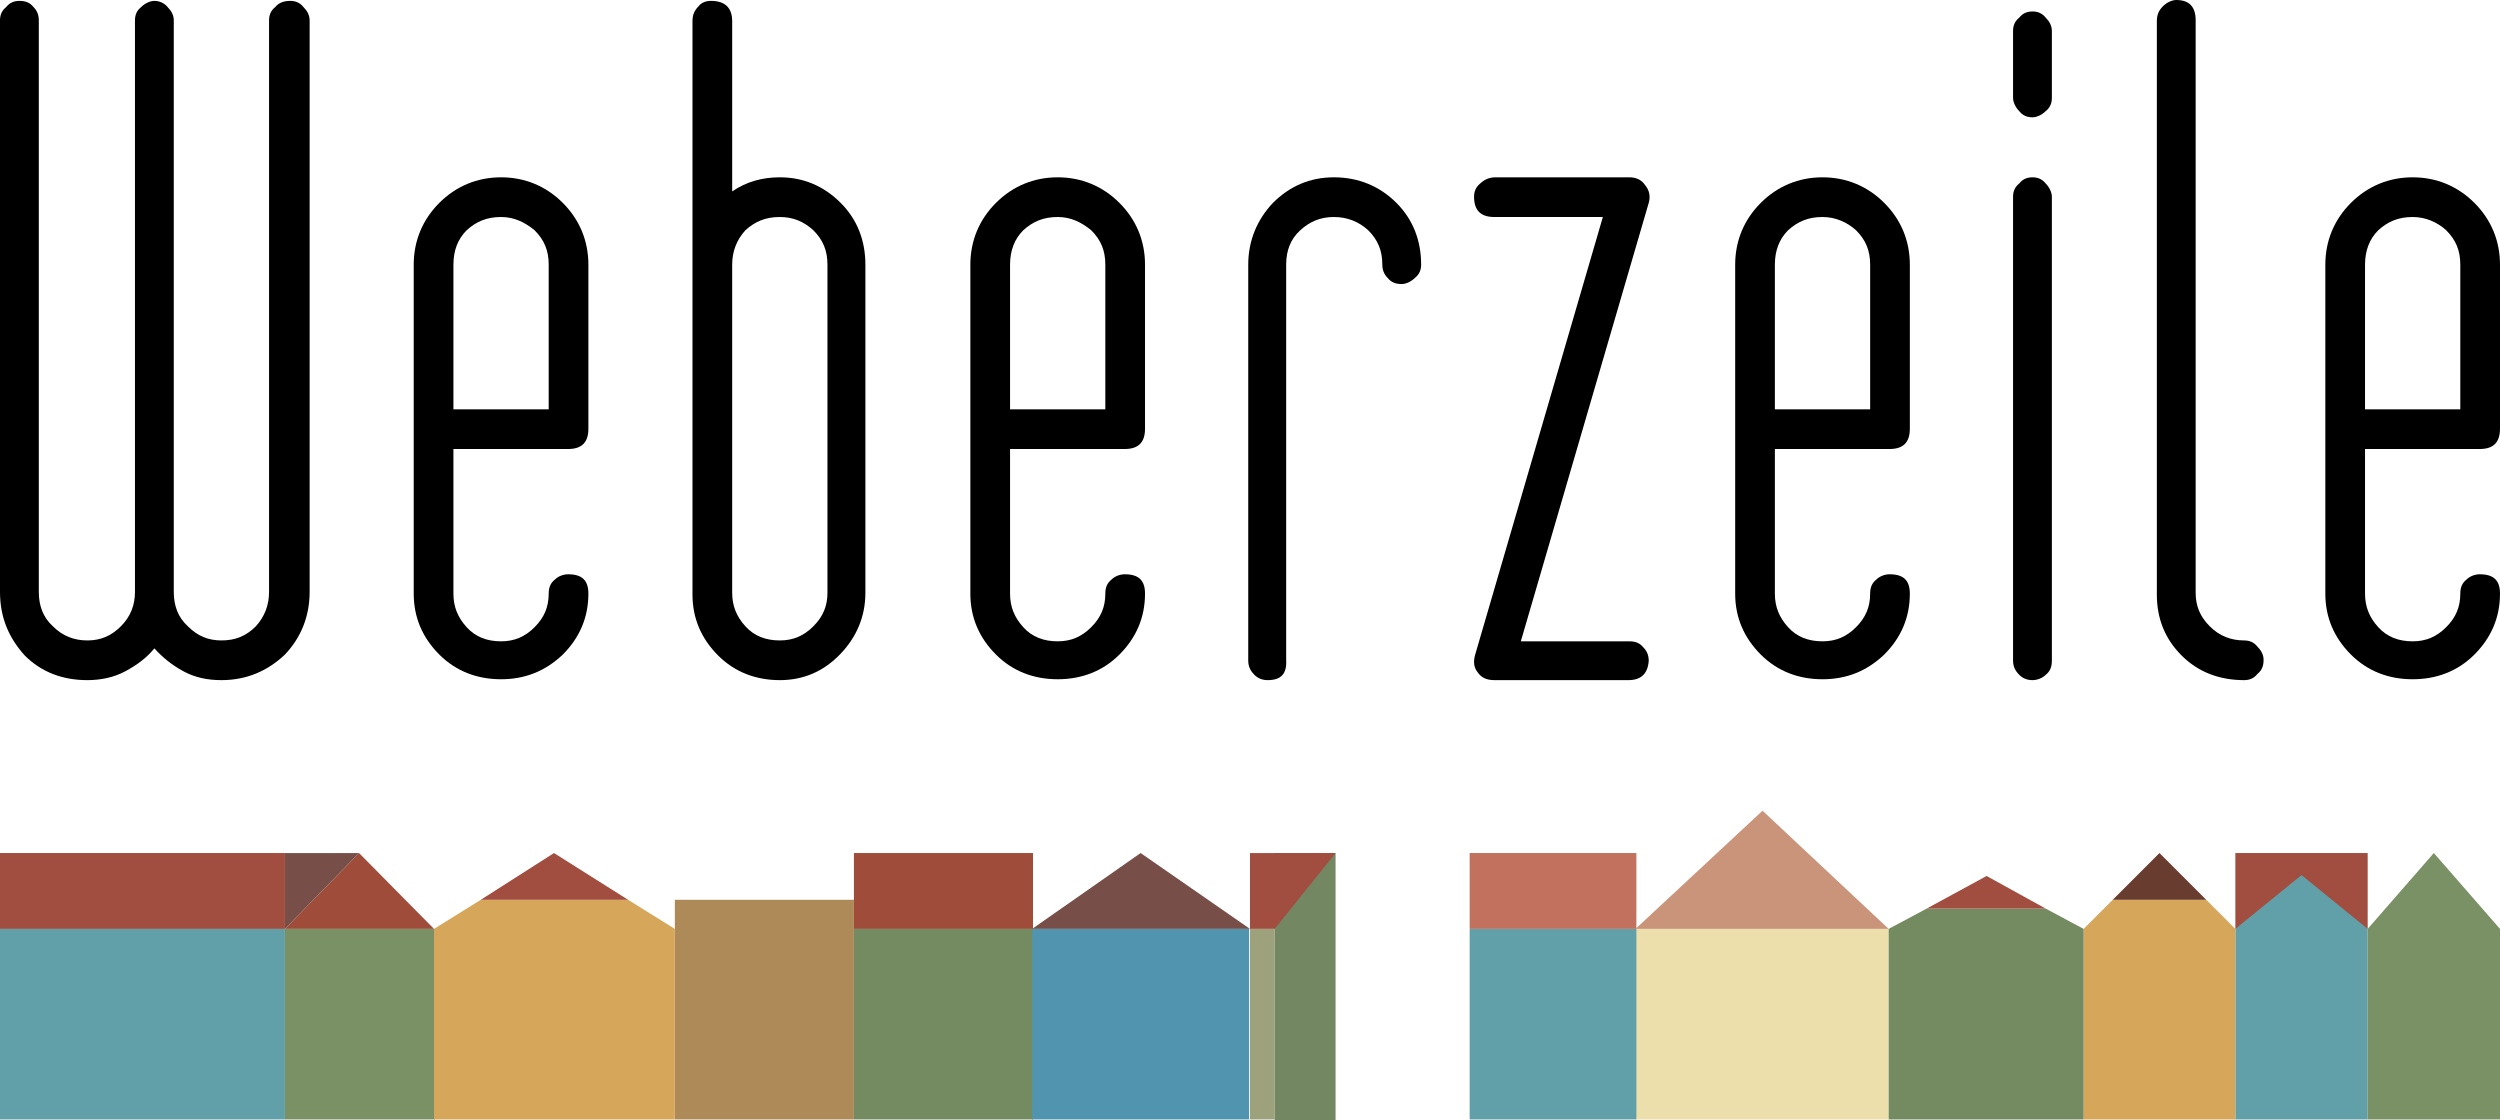
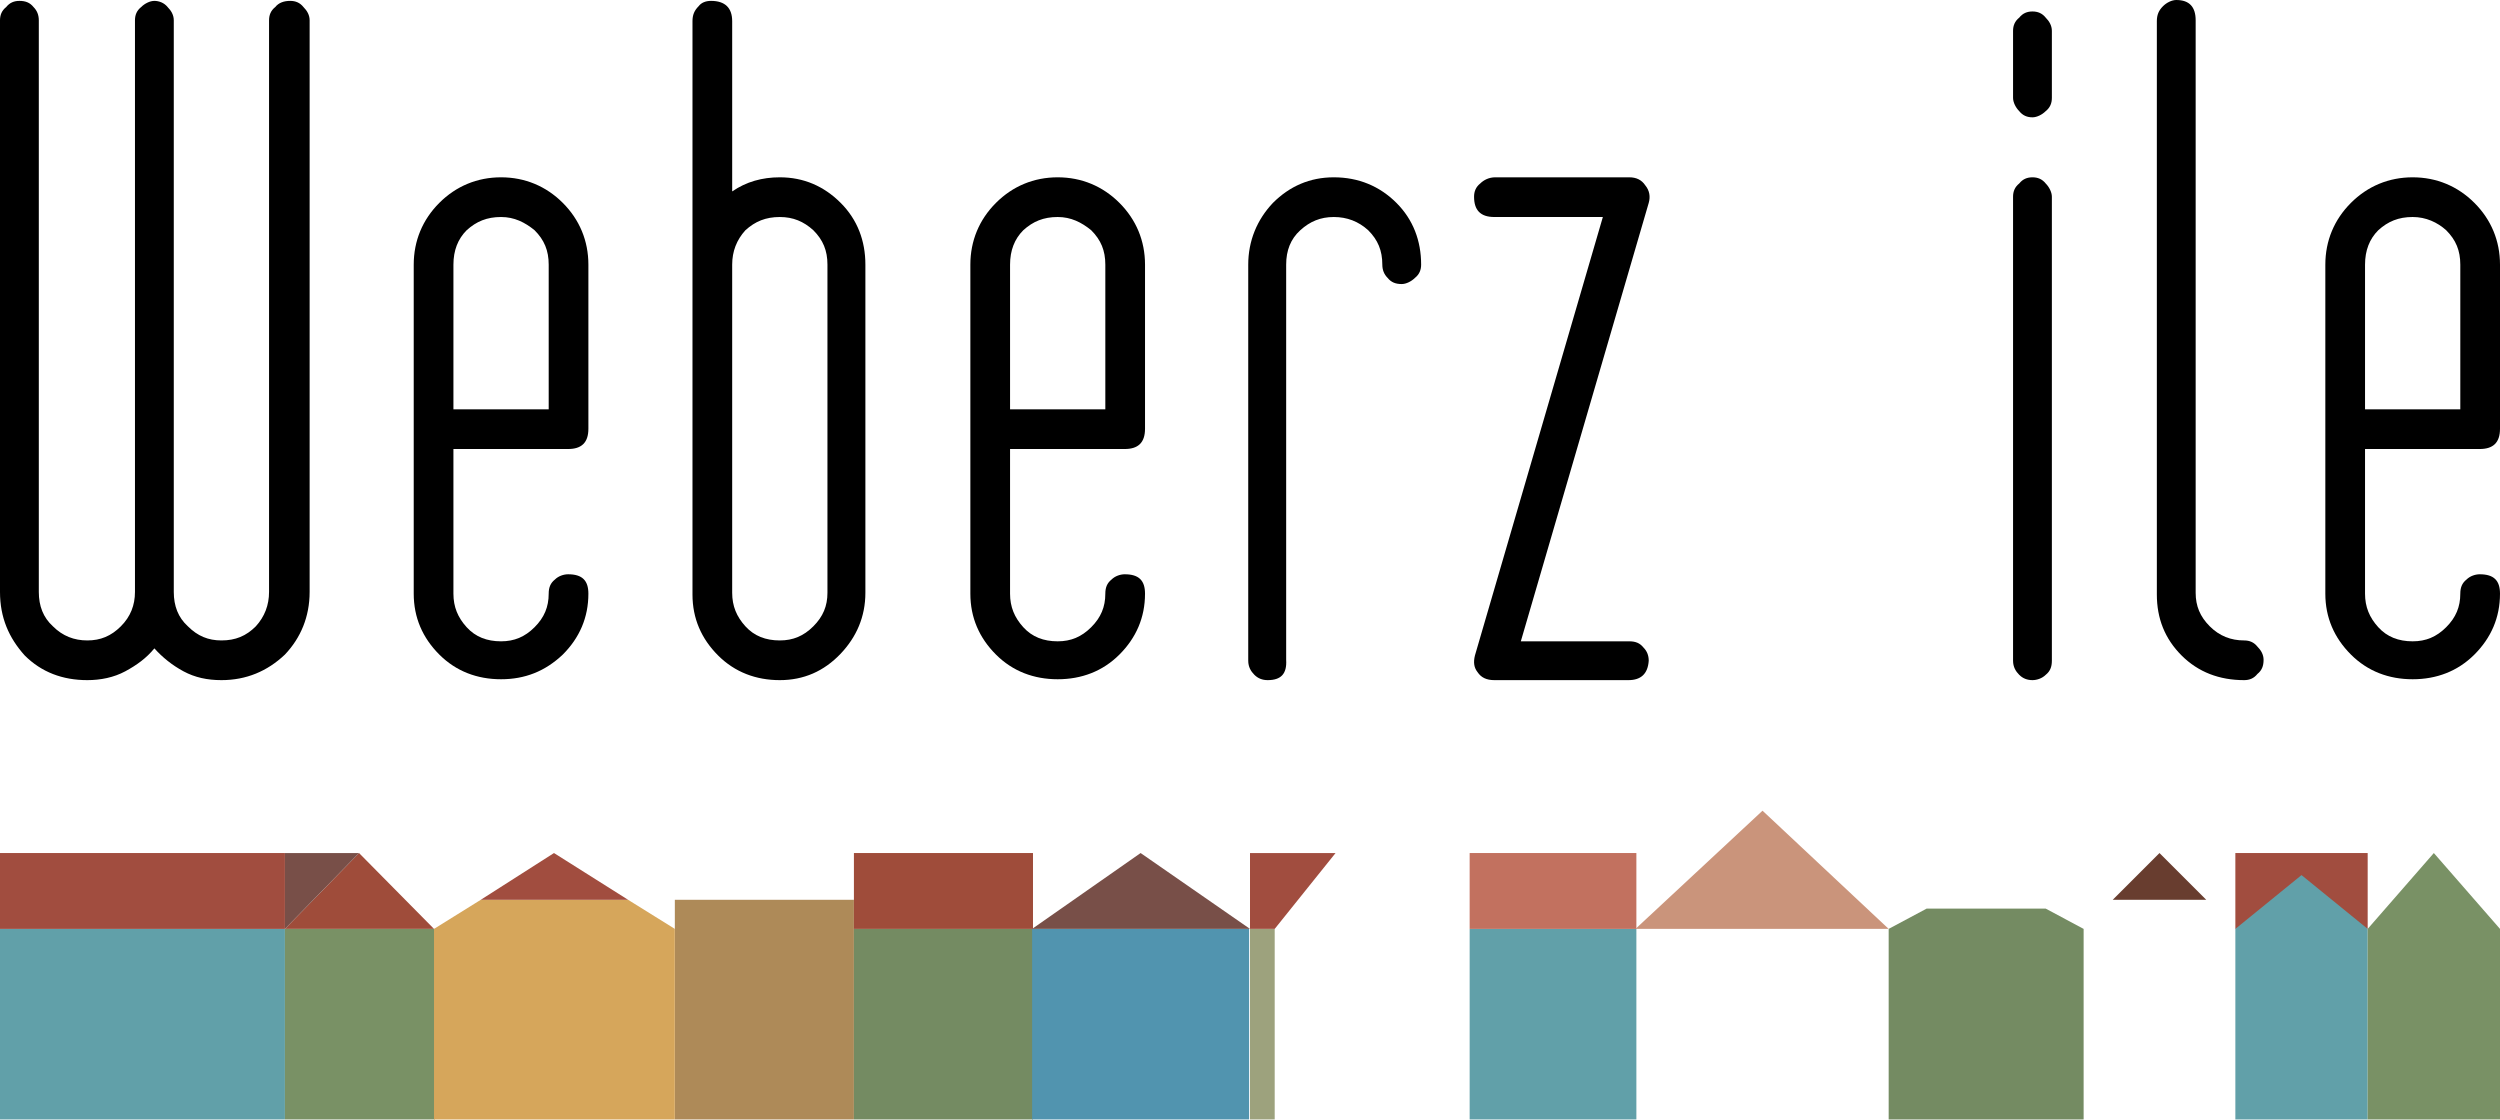
<svg xmlns="http://www.w3.org/2000/svg" version="1.1" id="Logo_x5F_4c_x5F_ohneClaim" x="0px" y="0px" viewBox="0 0 283.4 127" style="enable-background:new 0 0 283.4 127;" xml:space="preserve">
  <style type="text/css"> .st0{fill:#A14D3F;} .st1{fill:#61A0A9;} .st2{fill:#799165;} .st3{fill:#AE8A58;} .st4{fill:#748B62;} .st5{fill:#9F4C3A;} .st6{fill:#9DA27D;} .st7{fill:#738762;} .st8{fill:#D6A65B;} .st9{fill:#5194AF;} .st10{fill:#784F48;} .st11{fill:#ECDFAB;} .st12{fill:#CA947B;} .st13{fill:#683D2F;} .st14{fill:#C2715F;} </style>
  <g>
    <path d="M32.9,0.1c0.6,0,1.1,0.2,1.5,0.7c0.4,0.4,0.7,0.9,0.7,1.5v64.8c0,2.8-1,5.2-2.8,7.1c-2,1.9-4.4,2.9-7.2,2.9 c-1.6,0-3-0.3-4.3-1s-2.4-1.6-3.3-2.6c-0.9,1.1-2,1.9-3.3,2.6s-2.8,1-4.3,1c-2.8,0-5.2-0.9-7.1-2.8C1,72.3,0,70,0,67.1V2.3 c0-0.6,0.2-1.1,0.7-1.5c0.4-0.5,0.9-0.7,1.5-0.7c0.7,0,1.2,0.2,1.6,0.7c0.4,0.4,0.6,0.9,0.6,1.5v64.8C4.4,68.7,4.9,70,6,71 c1.1,1.1,2.4,1.6,3.9,1.6s2.7-0.5,3.8-1.6s1.6-2.4,1.6-3.9V2.3c0-0.6,0.2-1.1,0.7-1.5c0.4-0.4,1-0.7,1.5-0.7s1.1,0.2,1.5,0.7 c0.4,0.4,0.7,0.9,0.7,1.5v64.8c0,1.6,0.5,2.9,1.6,3.9c1.1,1.1,2.3,1.6,3.8,1.6c1.6,0,2.8-0.5,3.9-1.6c1-1.1,1.5-2.4,1.5-3.9V2.3 c0-0.6,0.2-1.1,0.7-1.5C31.6,0.3,32.2,0.1,32.9,0.1z" />
    <path d="M51.4,50.9v16.4c0,1.5,0.5,2.7,1.5,3.8c1,1.1,2.3,1.6,3.9,1.6c1.5,0,2.7-0.5,3.8-1.6s1.6-2.3,1.6-3.8 c0-0.7,0.2-1.2,0.7-1.6c0.4-0.4,1-0.6,1.5-0.6c1.6,0,2.3,0.7,2.3,2.2c0,2.7-1,5-2.9,6.9c-2,1.9-4.3,2.8-7,2.8s-5.1-0.9-7-2.8 s-2.9-4.2-2.9-6.9V30c0-2.7,1-5.1,2.9-7s4.3-2.9,7-2.9s5.1,1,7,2.9s2.9,4.3,2.9,7v18.6c0,1.6-0.8,2.3-2.3,2.3 C64.4,50.9,51.4,50.9,51.4,50.9z M56.8,24.6c-1.6,0-2.8,0.5-3.9,1.5c-1,1-1.5,2.3-1.5,3.9v16.4h10.8V30c0-1.6-0.5-2.8-1.6-3.9 C59.5,25.2,58.3,24.6,56.8,24.6z" />
    <path d="M88.4,77.1c-2.7,0-5.1-0.9-7-2.8s-2.9-4.2-2.9-6.9v-65c0-0.7,0.2-1.2,0.7-1.7c0.3-0.4,0.8-0.6,1.4-0.6 c1.6,0,2.4,0.8,2.4,2.3v19.3c1.6-1.1,3.4-1.6,5.4-1.6c2.7,0,5,1,6.9,2.9s2.8,4.3,2.8,7v37.2c0,2.7-1,5-2.8,6.9 C93.4,76.1,91.1,77.1,88.4,77.1z M83,30v37.2c0,1.5,0.5,2.7,1.5,3.8c1,1.1,2.3,1.6,3.9,1.6c1.5,0,2.7-0.5,3.8-1.6 c1.1-1.1,1.6-2.3,1.6-3.8V30c0-1.6-0.5-2.8-1.6-3.9c-1.1-1-2.3-1.5-3.8-1.5c-1.6,0-2.8,0.5-3.9,1.5C83.5,27.2,83,28.5,83,30z" />
    <path d="M114.5,50.9v16.4c0,1.5,0.5,2.7,1.5,3.8c1,1.1,2.3,1.6,3.9,1.6c1.5,0,2.7-0.5,3.8-1.6c1.1-1.1,1.6-2.3,1.6-3.8 c0-0.7,0.2-1.2,0.7-1.6c0.4-0.4,1-0.6,1.5-0.6c1.6,0,2.3,0.7,2.3,2.2c0,2.7-1,5-2.9,6.9s-4.3,2.8-7,2.8s-5.1-0.9-7-2.8 S110,70,110,67.3V30c0-2.7,1-5.1,2.9-7s4.3-2.9,7-2.9s5.1,1,7,2.9s2.9,4.3,2.9,7v18.6c0,1.6-0.8,2.3-2.3,2.3 C127.5,50.9,114.5,50.9,114.5,50.9z M119.9,24.6c-1.6,0-2.8,0.5-3.9,1.5c-1,1-1.5,2.3-1.5,3.9v16.4h10.8V30c0-1.6-0.5-2.8-1.6-3.9 C122.6,25.2,121.4,24.6,119.9,24.6z" />
    <path d="M143.7,77.1c-0.6,0-1.1-0.2-1.5-0.6s-0.7-0.9-0.7-1.6V30c0-2.7,1-5.1,2.8-7c1.9-1.9,4.2-2.9,6.9-2.9c2.8,0,5.2,1,7.1,2.9 c1.9,1.9,2.8,4.3,2.8,7c0,0.6-0.2,1.1-0.7,1.5c-0.4,0.4-1,0.7-1.5,0.7c-0.7,0-1.2-0.2-1.6-0.7c-0.4-0.4-0.6-0.9-0.6-1.5 c0-1.6-0.5-2.8-1.6-3.9c-1.1-1-2.4-1.5-3.9-1.5s-2.7,0.5-3.8,1.5s-1.6,2.3-1.6,3.9v44.8C145.9,76.4,145.2,77.1,143.7,77.1z" />
    <path d="M184.6,77.1h-15.2c-0.9,0-1.5-0.3-1.9-0.9c-0.4-0.5-0.5-1.1-0.3-1.9l14.5-49.7h-12.3c-1.6,0-2.3-0.8-2.3-2.3 c0-0.6,0.2-1.1,0.7-1.5c0.4-0.4,1-0.7,1.7-0.7h15.2c0.8,0,1.4,0.3,1.8,0.9c0.5,0.6,0.6,1.3,0.4,2l-14.5,49.7h12.3 c0.7,0,1.2,0.2,1.6,0.7c0.4,0.4,0.6,0.9,0.6,1.5C186.8,76.4,186,77.1,184.6,77.1z" />
-     <path d="M201.2,50.9v16.4c0,1.5,0.5,2.7,1.5,3.8c1,1.1,2.3,1.6,3.9,1.6c1.5,0,2.7-0.5,3.8-1.6s1.6-2.3,1.6-3.8 c0-0.7,0.2-1.2,0.7-1.6c0.4-0.4,1-0.6,1.5-0.6c1.6,0,2.3,0.7,2.3,2.2c0,2.7-1,5-2.9,6.9c-2,1.9-4.3,2.8-7,2.8s-5.1-0.9-7-2.8 s-2.9-4.2-2.9-6.9V30c0-2.7,1-5.1,2.9-7s4.3-2.9,7-2.9s5.1,1,7,2.9s2.9,4.3,2.9,7v18.6c0,1.6-0.8,2.3-2.3,2.3 C214.2,50.9,201.2,50.9,201.2,50.9z M206.6,24.6c-1.6,0-2.8,0.5-3.9,1.5c-1,1-1.5,2.3-1.5,3.9v16.4H212V30c0-1.6-0.5-2.8-1.6-3.9 C209.4,25.2,208.1,24.6,206.6,24.6z" />
    <path d="M230.4,1.3c0.6,0,1.1,0.2,1.5,0.7c0.4,0.4,0.7,0.9,0.7,1.5v7.6c0,0.6-0.2,1.1-0.7,1.5c-0.4,0.4-1,0.7-1.5,0.7 c-0.6,0-1.1-0.2-1.5-0.7c-0.4-0.4-0.7-1-0.7-1.5V3.5c0-0.6,0.2-1.1,0.7-1.5C229.3,1.5,229.8,1.3,230.4,1.3z M230.4,20.1 c0.6,0,1.1,0.2,1.5,0.7c0.4,0.4,0.7,1,0.7,1.5v52.6c0,0.7-0.2,1.2-0.7,1.6c-0.4,0.4-1,0.6-1.5,0.6c-0.6,0-1.1-0.2-1.5-0.6 s-0.7-0.9-0.7-1.6V22.3c0-0.6,0.2-1.1,0.7-1.5C229.3,20.3,229.8,20.1,230.4,20.1z" />
    <path d="M254.4,77.1c-2.8,0-5.2-0.9-7.1-2.8c-1.9-1.9-2.8-4.2-2.8-6.9v-65c0-0.7,0.2-1.2,0.7-1.7c0.4-0.4,1-0.7,1.5-0.7 c1.5,0,2.2,0.8,2.2,2.3v64.9c0,1.5,0.5,2.7,1.6,3.8c1.1,1.1,2.4,1.6,3.9,1.6c0.6,0,1.1,0.2,1.5,0.7c0.4,0.4,0.7,0.9,0.7,1.5 c0,0.7-0.2,1.2-0.7,1.6C255.5,76.9,255,77.1,254.4,77.1z" />
    <path d="M268.1,50.9v16.4c0,1.5,0.5,2.7,1.5,3.8c1,1.1,2.3,1.6,3.9,1.6c1.5,0,2.7-0.5,3.8-1.6c1.1-1.1,1.6-2.3,1.6-3.8 c0-0.7,0.2-1.2,0.7-1.6c0.4-0.4,1-0.6,1.5-0.6c1.6,0,2.3,0.7,2.3,2.2c0,2.7-1,5-2.9,6.9s-4.3,2.8-7,2.8s-5.1-0.9-7-2.8 s-2.9-4.2-2.9-6.9V30c0-2.7,1-5.1,2.9-7s4.3-2.9,7-2.9s5.1,1,7,2.9s2.9,4.3,2.9,7v18.6c0,1.6-0.8,2.3-2.3,2.3 C281.1,50.9,268.1,50.9,268.1,50.9z M273.5,24.6c-1.6,0-2.8,0.5-3.9,1.5c-1,1-1.5,2.3-1.5,3.9v16.4h10.8V30c0-1.6-0.5-2.8-1.6-3.9 C276.3,25.2,275,24.6,273.5,24.6z" />
  </g>
  <g>
    <rect x="253.4" y="96.7" class="st0" width="15" height="8.6" />
    <rect y="105.3" class="st1" width="32.3" height="21.6" />
    <rect x="32.3" y="105.3" class="st2" width="17" height="21.6" />
    <rect x="76.5" y="102" class="st3" width="20.3" height="24.9" />
    <rect x="96.8" y="105.3" class="st4" width="20.3" height="21.6" />
    <rect x="96.8" y="96.7" class="st5" width="20.3" height="8.6" />
    <rect x="141.7" y="105.3" class="st6" width="2.8" height="21.6" />
-     <rect x="144.5" y="96.7" class="st7" width="6.9" height="30.3" />
    <polygon class="st0" points="151.4,96.7 141.7,96.7 141.7,105.3 144.5,105.3 " />
    <polygon class="st8" points="71.2,102 54.5,102 49.2,105.3 49.2,126.9 76.5,126.9 76.5,105.3 " />
    <polygon class="st5" points="40.7,96.7 49.2,105.3 32.3,105.3 " />
    <rect x="117" y="105.3" class="st9" width="24.6" height="21.6" />
    <polygon class="st10" points="129.3,96.7 141.7,105.3 117,105.3 " />
    <polygon class="st1" points="260.9,99.2 253.4,105.3 253.4,126.9 268.4,126.9 268.4,105.3 " />
    <polygon class="st2" points="275.9,96.7 268.4,105.3 268.4,126.9 283.4,126.9 283.4,105.3 " />
-     <rect x="185.4" y="105.3" class="st11" width="28.7" height="21.6" />
    <polygon class="st12" points="199.8,91.9 214.1,105.3 185.4,105.3 " />
    <polygon class="st0" points="62.8,96.7 71.2,102 54.5,102 " />
-     <polygon class="st8" points="250.1,102 239.5,102 236.2,105.3 236.2,126.9 253.4,126.9 253.4,105.3 " />
    <polygon class="st13" points="244.8,96.7 250.1,102 239.5,102 " />
    <polygon class="st4" points="231.9,103 218.4,103 214.1,105.3 214.1,126.9 236.2,126.9 236.2,105.3 " />
-     <polygon class="st0" points="225.2,99.3 231.9,103 218.4,103 " />
    <polygon class="st10" points="40.7,96.7 32.3,96.7 32.3,105.3 " />
    <rect y="96.7" class="st0" width="32.3" height="8.6" />
    <rect x="166.6" y="105.3" class="st1" width="18.9" height="21.6" />
    <rect x="166.6" y="96.7" class="st14" width="18.9" height="8.6" />
  </g>
</svg>